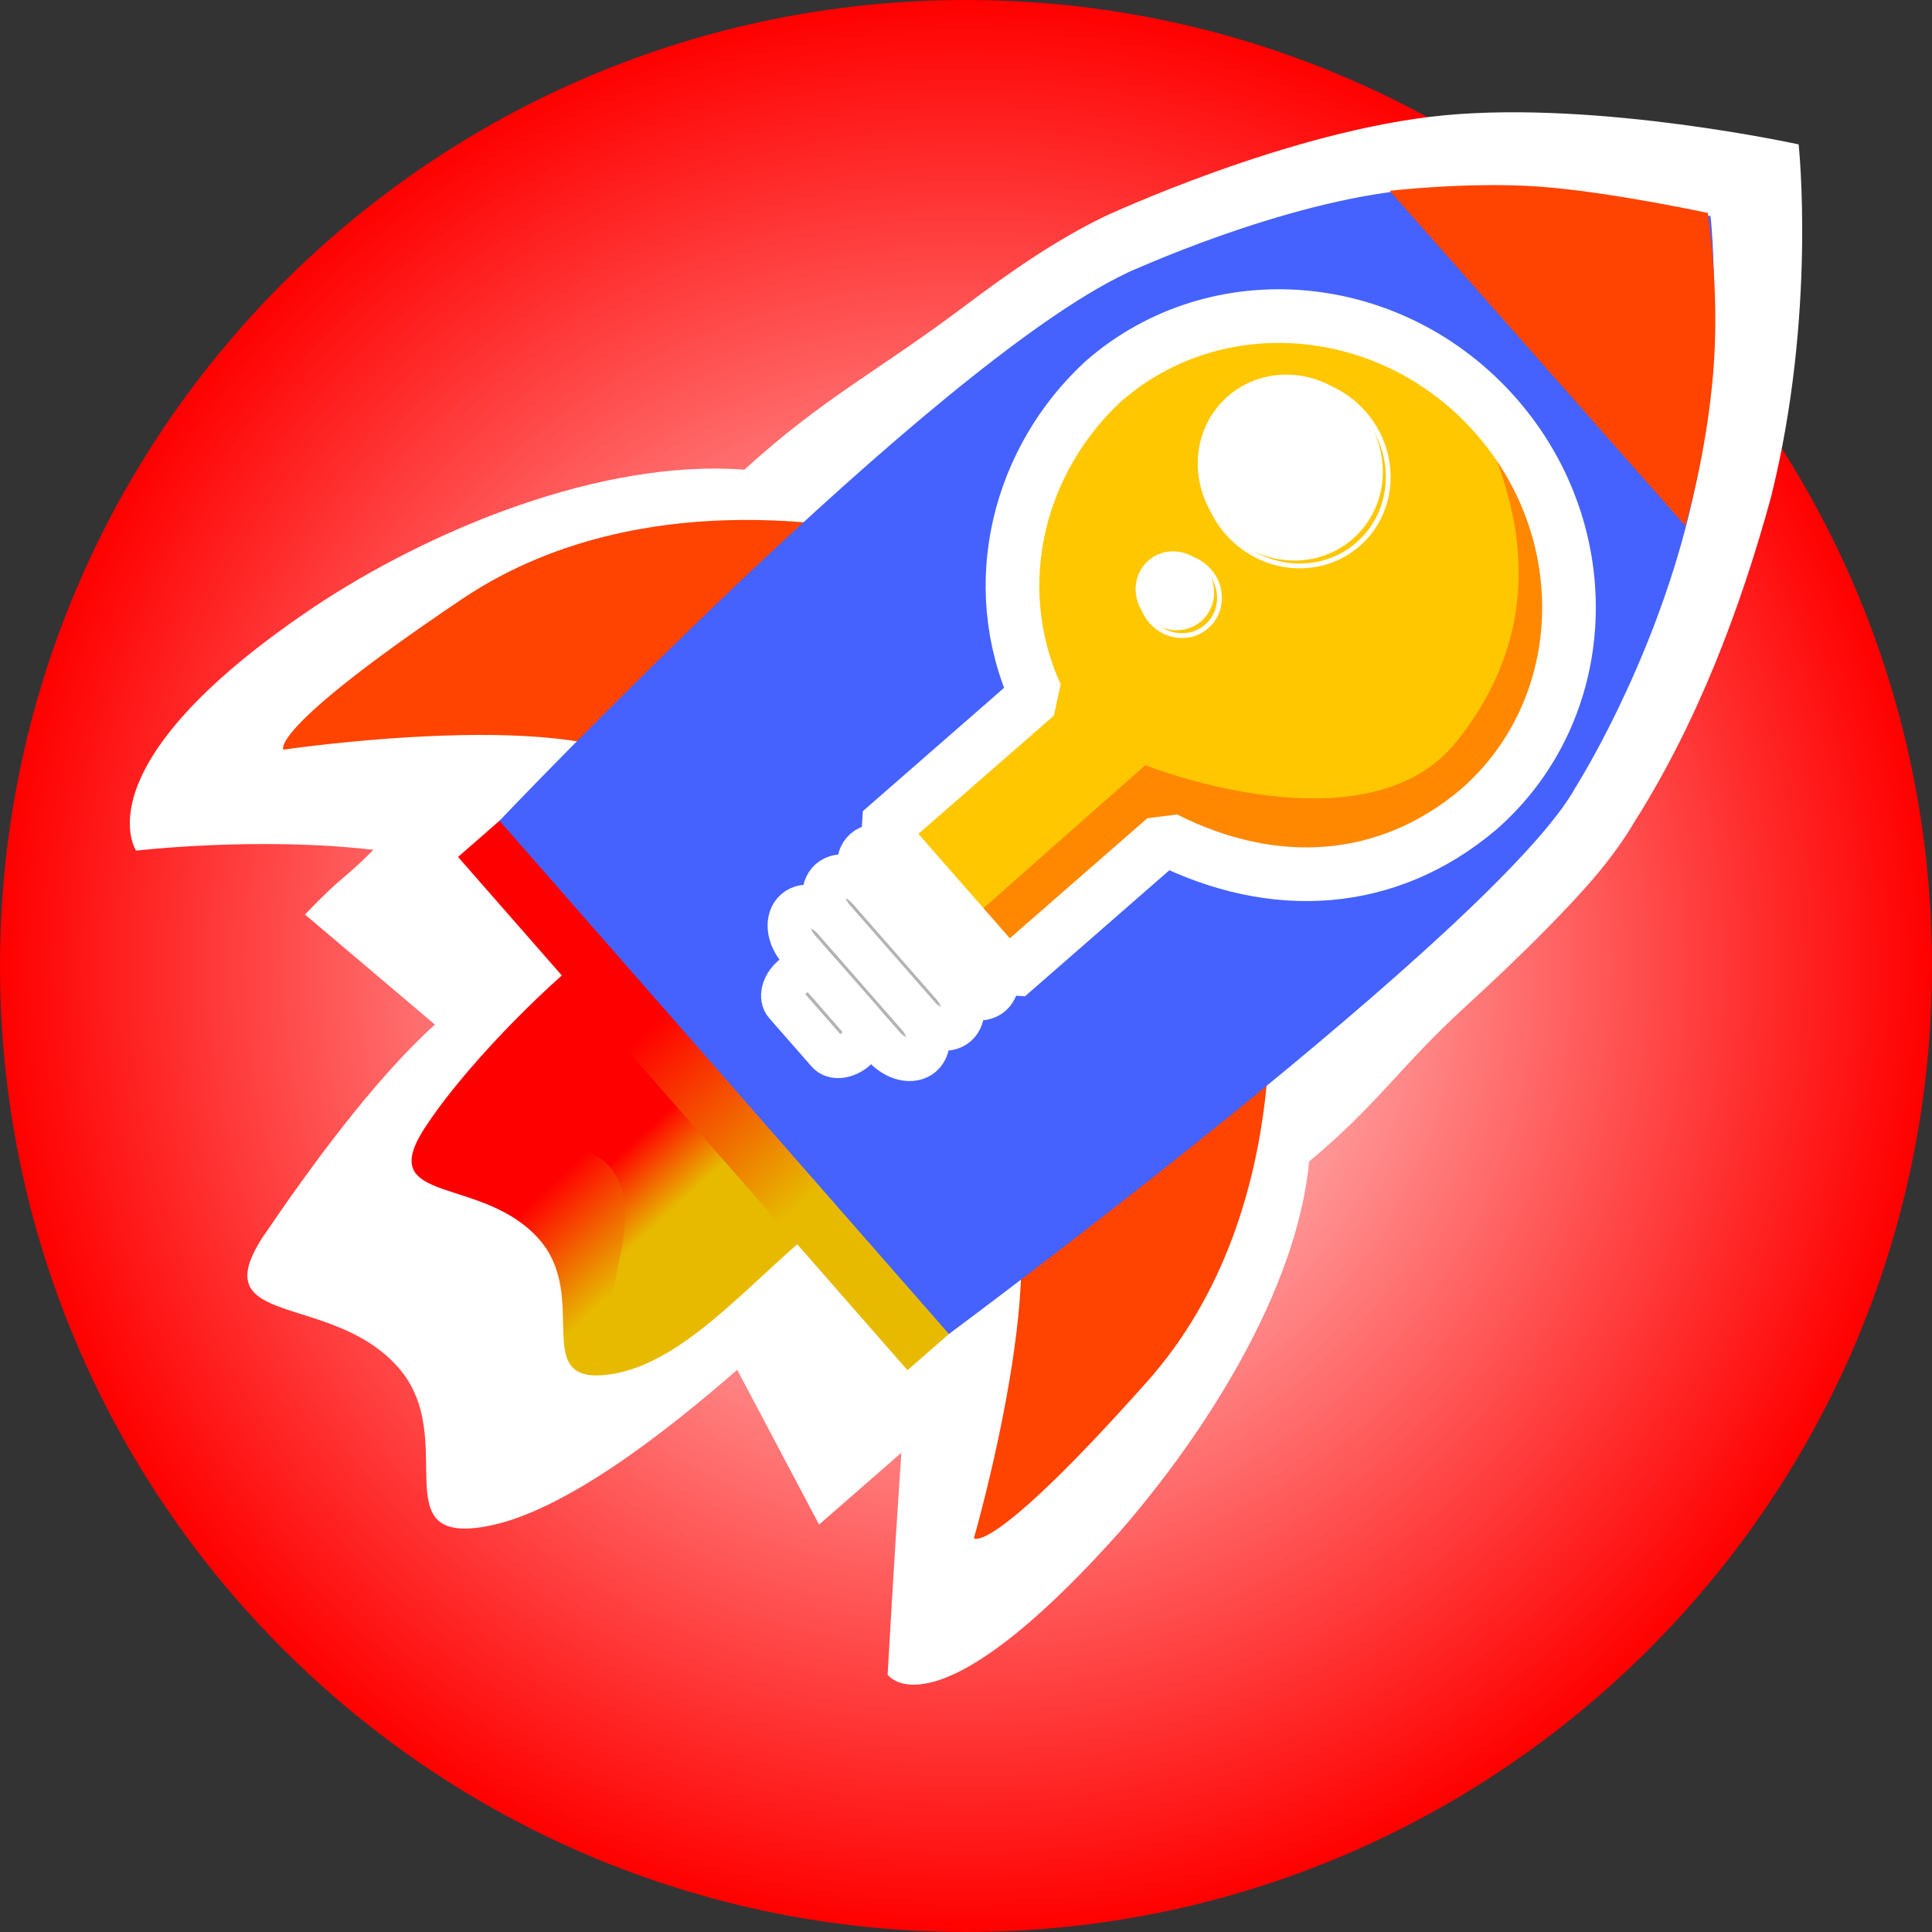
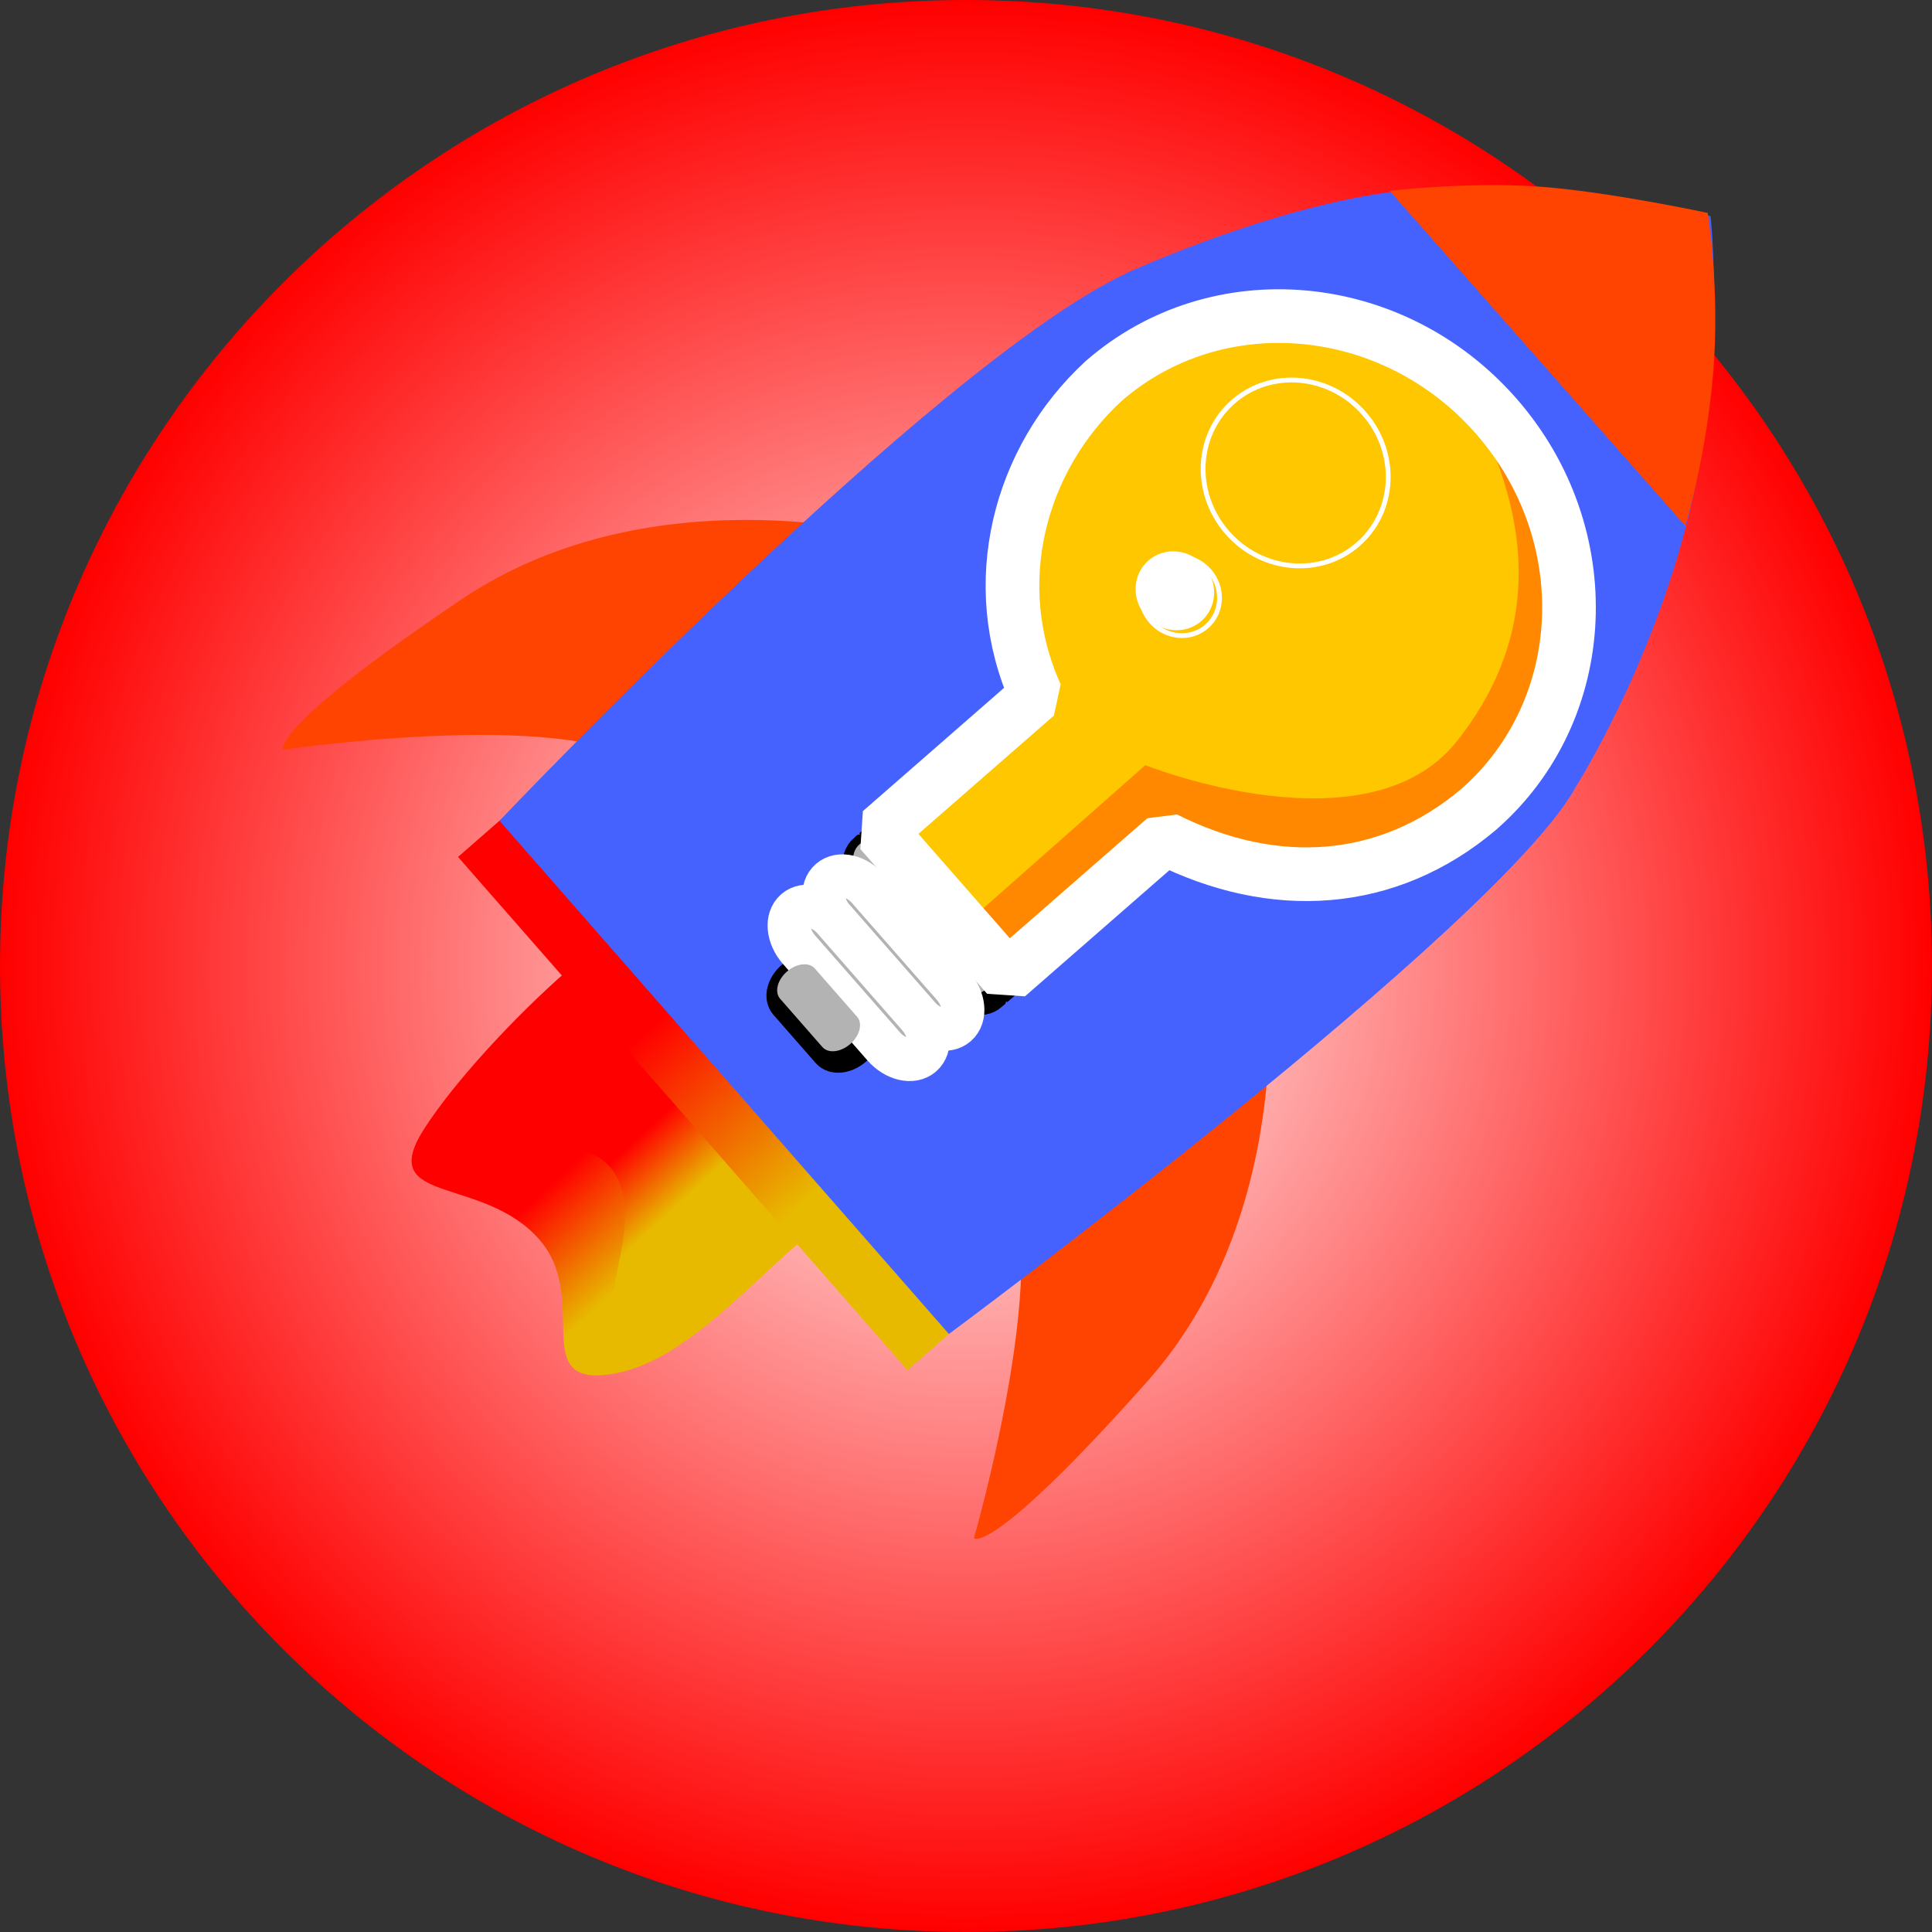
<svg xmlns="http://www.w3.org/2000/svg" version="1.1" x="0" y="0" width="180" height="180" viewBox="0, 0, 180, 180">
  <rect x="0" y="0" width="180" height="180" fill="#333333" stroke="none" />
  <defs>
    <radialGradient id="Gradient_1" gradientUnits="userSpaceOnUse" cx="90" cy="90" r="90">
      <stop offset="0" stop-color="#FFFFFF" />
      <stop offset="1" stop-color="#FF0000" />
    </radialGradient>
    <linearGradient id="Gradient_2" gradientUnits="userSpaceOnUse" x1="7318.895" y1="1915.657" x2="6616.258" y2="1915.657" gradientTransform="matrix(0.011, 0.012, -0.012, 0.011, 3.063, 8.44)">
      <stop offset="0" stop-color="#E7BA00" />
      <stop offset="1" stop-color="#FF0000" />
    </linearGradient>
    <linearGradient id="Gradient_3" gradientUnits="userSpaceOnUse" x1="7197.438" y1="1627.02" x2="6756.397" y2="1627.02" gradientTransform="matrix(0.011, 0.012, -0.012, 0.011, 3.063, 8.44)">
      <stop offset="0" stop-color="#E7BA00" />
      <stop offset="1" stop-color="#FF0000" />
    </linearGradient>
    <linearGradient id="Gradient_4" gradientUnits="userSpaceOnUse" x1="7674.313" y1="972.997" x2="6339.149" y2="972.997" gradientTransform="matrix(0.011, 0.012, -0.012, 0.011, 3.063, 8.44)">
      <stop offset="0" stop-color="#E7BA00" />
      <stop offset="1" stop-color="#FF0000" />
    </linearGradient>
  </defs>
  <g id="Layer_1">
    <path d="M90,180 C40.294,180 -0,139.706 -0,90 C-0,40.294 40.294,-0 90,-0 C139.706,-0 180,40.294 180,90 C180,139.706 139.706,180 90,180 z" fill="url(#Gradient_1)" />
-     <path d="M167.576,13.455 C167.576,13.455 169.271,29.268 164.992,46.354 C162.12,56.831 158.09,67.409 152.268,76.588 L152.268,76.588 C150.154,80.196 147.268,83.284 144.366,86.255 C141.826,88.855 139.185,91.355 136.505,93.81 C130.427,99.374 128.309,102.945 121.97,108.208 C120.825,120.287 112.224,133.631 104.331,142.703 C86.883,162.24 82.697,156.018 82.697,156.018 C82.697,156.018 83.309,145.093 83.977,135.35 L76.311,142.044 L68.685,127.62 C62.141,133.334 52.5,140.928 45.267,142.216 C35.601,143.938 42.873,133.989 37.126,127.426 C30.897,120.312 18.945,123.822 24.464,115.279 C28.769,108.926 34.845,100.578 40.522,95.458 L28.412,85.203 C32.111,81.355 31.895,82.1 34.789,79.177 C23.965,77.918 12.681,79.253 12.681,79.253 C12.681,79.253 7.309,71.367 29.027,56.705 C40.019,49.32 56.097,42.739 69.349,43.761 C76.728,37.038 81.781,34.603 89.767,28.596 C93.906,25.483 98.195,22.456 102.877,20.182 L102.877,20.182 L102.877,20.182 C102.877,20.182 120.145,12.101 134.59,10.739 C149.036,9.376 167.576,13.455 167.576,13.455 L167.576,13.455 z" fill="#FFFFFF" />
    <path d="M50.242,115.477 C44.961,109.446 34.924,112.338 39.521,105.168 C42.338,100.773 48.007,94.664 52.867,90.42 C65.657,79.253 78.482,73.598 86.999,83.326 C95.517,93.053 87.066,104.761 74.277,115.928 C68.803,120.708 63.253,126.943 57.174,127.988 C49.051,129.386 55.114,121.041 50.242,115.477 z" fill="url(#Gradient_2)" />
    <path d="M56.774,108.668 C52.864,104.202 42.304,110.724 45.548,106.456 C48.391,102.716 53.068,98.864 57.985,94.571 C68.512,85.379 76.148,77.645 83.485,86.023 C90.821,94.402 81.971,101.474 71.443,110.667 C67.001,114.546 62.969,118.183 59.242,120.461 C54.137,123.582 61.015,113.51 56.774,108.668 z" fill="url(#Gradient_3)" />
    <path d="M84.878,50.28 C84.534,50.25 61.225,43.583 43.034,55.821 C24.842,68.059 26.405,69.844 26.405,69.844 C26.405,69.844 54.959,65.631 60.987,71.97 C67.015,78.31 84.878,50.28 84.878,50.28 z" fill="#FF4300" />
    <path d="M49.411,73.957 L91.283,121.775 L84.547,127.657 L42.675,79.839 L49.411,73.957 z" fill="url(#Gradient_4)" />
    <path d="M117.955,88.053 C117.939,88.399 121.445,112.356 106.873,128.726 C92.301,145.097 90.738,143.313 90.738,143.313 C90.738,143.313 98.728,115.616 93.24,108.805 C87.753,101.993 117.955,88.053 117.955,88.053 z" fill="#FF4300" />
    <path d="M104.967,25.447 C123.063,16.918 153.796,60.371 146.839,73.265 C139.882,86.159 88.408,124.285 88.408,124.285 L46.537,76.467 C46.537,76.467 86.872,33.975 104.967,25.447 z" fill="#4562FF" />
    <path d="M104.967,25.447 C104.967,25.447 119.451,18.731 131.598,17.663 C143.745,16.595 159.367,20.136 159.367,20.136 C159.367,20.136 160.882,33.474 157.377,47.852 C153.872,62.23 146.839,73.265 146.839,73.265 z" fill="#4562FF" />
    <g id="Black_background">
      <g>
        <path d="M116.616,29.905 C125.984,28.667 132.925,32.867 139.533,39.09 C149.183,50.11 148.445,66.517 137.886,75.737 C129.422,82.887 118.801,83.542 108.675,78.433 L93.983,91.26 L92.015,89.013 C93.177,91.545 93.171,90.32 92.368,92.671 C91.475,93.451 89.871,93.076 88.784,91.834 L89.701,93.836 L89.135,95.493 C88.244,96.272 86.639,95.897 85.552,94.656 L86.47,96.658 L85.904,98.314 C85.013,99.094 83.408,98.719 82.321,97.477 L80.351,95.229 C80.67,96.954 80.796,96.093 79.72,97.764 C78.828,98.543 77.664,98.672 77.121,98.051 L73.182,93.554 C72.64,92.934 72.923,91.799 73.815,91.02 C75.617,90.178 74.745,90.188 76.414,90.732 L74.445,88.484 C73.359,87.243 73.201,85.605 74.093,84.826 C74.986,84.046 76.59,84.421 77.678,85.663 C76.59,84.421 76.432,82.783 77.325,82.004 C78.217,81.225 79.822,81.6 80.909,82.842 C79.822,81.6 79.664,79.962 80.556,79.183 L82.274,78.843 L84.139,80.018 L82.172,77.772 L96.677,65.105 C91.973,54.72 94.906,41.995 103.195,35.28 C108.132,31.28 113.07,30.374 116.616,29.905 z" fill="#000000" />
        <path d="M116.616,29.905 C125.984,28.667 132.925,32.867 139.533,39.09 C149.183,50.11 148.445,66.517 137.886,75.737 C129.422,82.887 118.801,83.542 108.675,78.433 L93.983,91.26 L92.015,89.013 C93.177,91.545 93.171,90.32 92.368,92.671 C91.475,93.451 89.871,93.076 88.784,91.834 L89.701,93.836 L89.135,95.493 C88.244,96.272 86.639,95.897 85.552,94.656 L86.47,96.658 L85.904,98.314 C85.013,99.094 83.408,98.719 82.321,97.477 L80.351,95.229 C80.67,96.954 80.796,96.093 79.72,97.764 C78.828,98.543 77.664,98.672 77.121,98.051 L73.182,93.554 C72.64,92.934 72.923,91.799 73.815,91.02 C75.617,90.178 74.745,90.188 76.414,90.732 L74.445,88.484 C73.359,87.243 73.201,85.605 74.093,84.826 C74.986,84.046 76.59,84.421 77.678,85.663 C76.59,84.421 76.432,82.783 77.325,82.004 C78.217,81.225 79.822,81.6 80.909,82.842 C79.822,81.6 79.664,79.962 80.556,79.183 L82.274,78.843 L84.139,80.018 L82.172,77.772 L96.677,65.105 C91.973,54.72 94.906,41.995 103.195,35.28 C108.132,31.28 113.07,30.374 116.616,29.905 z" fill-opacity="0" stroke="#000000" stroke-width="3" />
      </g>
    </g>
    <g id="LAMP">
      <g>
        <path d="M83.64,79.52 L91.515,88.513 C92.602,89.754 92.76,91.393 91.868,92.172 L91.868,92.172 C90.975,92.951 89.371,92.576 88.284,91.334 L80.409,82.342 C79.322,81.1 79.164,79.462 80.056,78.683 L80.056,78.683 C80.948,77.903 82.553,78.278 83.64,79.52 z" fill="#B3B3B3" />
-         <path d="M84.14,80.02 L92.015,89.013 C93.102,90.254 93.26,91.893 92.368,92.672 L92.368,92.672 C91.475,93.451 89.871,93.076 88.784,91.834 L80.909,82.842 C79.822,81.6 79.664,79.962 80.556,79.183 L80.556,79.183 C81.448,78.403 83.053,78.778 84.14,80.02 z" fill-opacity="0" stroke="#FFFFFF" stroke-width="4" stroke-linecap="round" stroke-linejoin="bevel" />
      </g>
      <g>
        <path d="M80.409,82.342 L88.284,91.334 C89.371,92.576 89.529,94.214 88.636,94.993 L88.636,94.993 C87.744,95.772 86.139,95.397 85.052,94.156 L77.178,85.163 C76.09,83.921 75.932,82.283 76.825,81.504 L76.825,81.504 C77.717,80.725 79.322,81.1 80.409,82.342 z" fill="#B3B3B3" />
        <path d="M80.909,82.842 L88.784,91.834 C89.871,93.076 90.029,94.714 89.136,95.493 L89.136,95.493 C88.244,96.272 86.639,95.897 85.552,94.656 L77.678,85.663 C76.59,84.421 76.432,82.783 77.325,82.004 L77.325,82.004 C78.217,81.225 79.822,81.6 80.909,82.842 z" fill-opacity="0" stroke="#FFFFFF" stroke-width="4" stroke-linecap="round" stroke-linejoin="bevel" />
      </g>
      <g>
-         <path d="M77.178,85.163 L85.052,94.156 C86.139,95.397 86.297,97.036 85.405,97.815 L85.405,97.815 C84.513,98.594 82.908,98.219 81.821,96.977 L73.946,87.985 C72.859,86.743 72.701,85.105 73.593,84.326 L73.593,84.326 C74.486,83.547 76.09,83.921 77.178,85.163 z" fill="#B3B3B3" />
+         <path d="M77.178,85.163 C86.139,95.397 86.297,97.036 85.405,97.815 L85.405,97.815 C84.513,98.594 82.908,98.219 81.821,96.977 L73.946,87.985 C72.859,86.743 72.701,85.105 73.593,84.326 L73.593,84.326 C74.486,83.547 76.09,83.921 77.178,85.163 z" fill="#B3B3B3" />
        <path d="M77.678,85.663 L85.552,94.656 C86.639,95.897 86.797,97.536 85.905,98.315 L85.905,98.315 C85.013,99.094 83.408,98.719 82.321,97.477 L74.446,88.485 C73.359,87.243 73.201,85.605 74.093,84.826 L74.093,84.826 C74.986,84.047 76.59,84.421 77.678,85.663 z" fill-opacity="0" stroke="#FFFFFF" stroke-width="4" stroke-linecap="round" stroke-linejoin="bevel" />
      </g>
      <g>
        <path d="M75.915,90.233 L79.852,94.729 C80.396,95.35 80.113,96.485 79.221,97.264 L79.221,97.264 C78.328,98.043 77.164,98.172 76.621,97.551 L72.683,93.054 C72.14,92.434 72.423,91.299 73.315,90.52 L73.315,90.52 C74.207,89.74 75.371,89.612 75.915,90.233 z" fill="#B3B3B3" />
-         <path d="M76.415,90.733 L80.352,95.229 C80.896,95.85 80.613,96.985 79.721,97.764 L79.721,97.764 C78.828,98.543 77.664,98.672 77.121,98.051 L73.183,93.554 C72.64,92.934 72.923,91.799 73.815,91.02 L73.815,91.02 C74.707,90.24 75.871,90.112 76.415,90.733 z" fill-opacity="0" stroke="#FFFFFF" stroke-width="4" stroke-linecap="round" stroke-linejoin="bevel" />
      </g>
      <g id="Lamp_with_shadow">
        <path d="M138.899,38.273 C148.548,49.292 147.811,65.7 137.251,74.919 C128.787,82.069 118.167,82.724 108.04,77.615 L93.349,90.443 L81.537,76.954 L96.043,64.288 C91.338,53.902 94.461,42.24 102.308,35.014 C112.868,25.794 129.25,27.253 138.899,38.273 z" fill="#FFC700" />
        <path d="M144.632,56.015 C144.23,63.313 142.288,68.328 137.467,72.957 C125.319,82.703 116.413,80.515 107.132,76.797 L92.444,89.609 L89.763,86.257 L106.707,71.289 C106.708,71.289 127.4,79.555 135.729,69.065 C146.846,55.065 139.1,41.203 135.475,34.703 C142.391,42.211 145.033,48.718 144.632,56.015 z" fill="#FF8800" />
        <path d="M139.399,38.773 C149.048,49.792 148.311,66.2 137.751,75.419 C129.287,82.569 118.667,83.224 108.54,78.115 L93.849,90.943 L82.037,77.454 L96.543,64.788 C91.838,54.402 94.961,42.74 102.808,35.514 C113.368,26.294 129.75,27.753 139.399,38.773 z" fill-opacity="0" stroke="#FFFFFF" stroke-width="5" stroke-linecap="round" stroke-linejoin="bevel" />
      </g>
      <g id="Big_glare">
-         <path d="M113.849,49.123 C110.636,45.454 110.882,39.992 114.397,36.922 C117.913,33.853 123.367,34.338 126.579,38.007 C129.792,41.676 129.546,47.138 126.031,50.208 C122.515,53.277 117.061,52.791 113.849,49.123 z" fill="#FFFFFF" />
        <path d="M114.349,49.623 C111.136,45.954 111.382,40.492 114.897,37.422 C118.413,34.353 123.867,34.838 127.079,38.507 C130.292,42.176 130.046,47.638 126.531,50.708 C123.015,53.777 117.561,53.291 114.349,49.623 z" fill-opacity="0" stroke="#FFFFFF" stroke-width="0.448" />
      </g>
      <g id="Glare">
        <path d="M106.759,57.401 C105.396,55.845 105.501,53.527 106.992,52.225 C108.484,50.922 110.798,51.128 112.161,52.685 C113.524,54.242 113.42,56.559 111.928,57.862 C110.437,59.164 108.122,58.958 106.759,57.401 z" fill="#FFFFFF" />
        <path d="M107.259,57.901 C105.896,56.345 106.001,54.027 107.492,52.725 C108.984,51.422 111.298,51.628 112.661,53.185 C114.024,54.742 113.92,57.059 112.428,58.362 C110.937,59.664 108.622,59.458 107.259,57.901 z" fill-opacity="0" stroke="#FFFFFF" stroke-width="0.448" />
      </g>
    </g>
    <path d="M129.474,17.779 C129.474,17.779 136.783,16.927 143.28,17.378 C149.776,17.828 159.107,19.839 159.107,19.839 C159.107,19.839 160.262,26.921 159.613,34.753 C158.964,42.584 157.012,48.989 157.012,48.989 z" fill="#FF4300" />
  </g>
</svg>